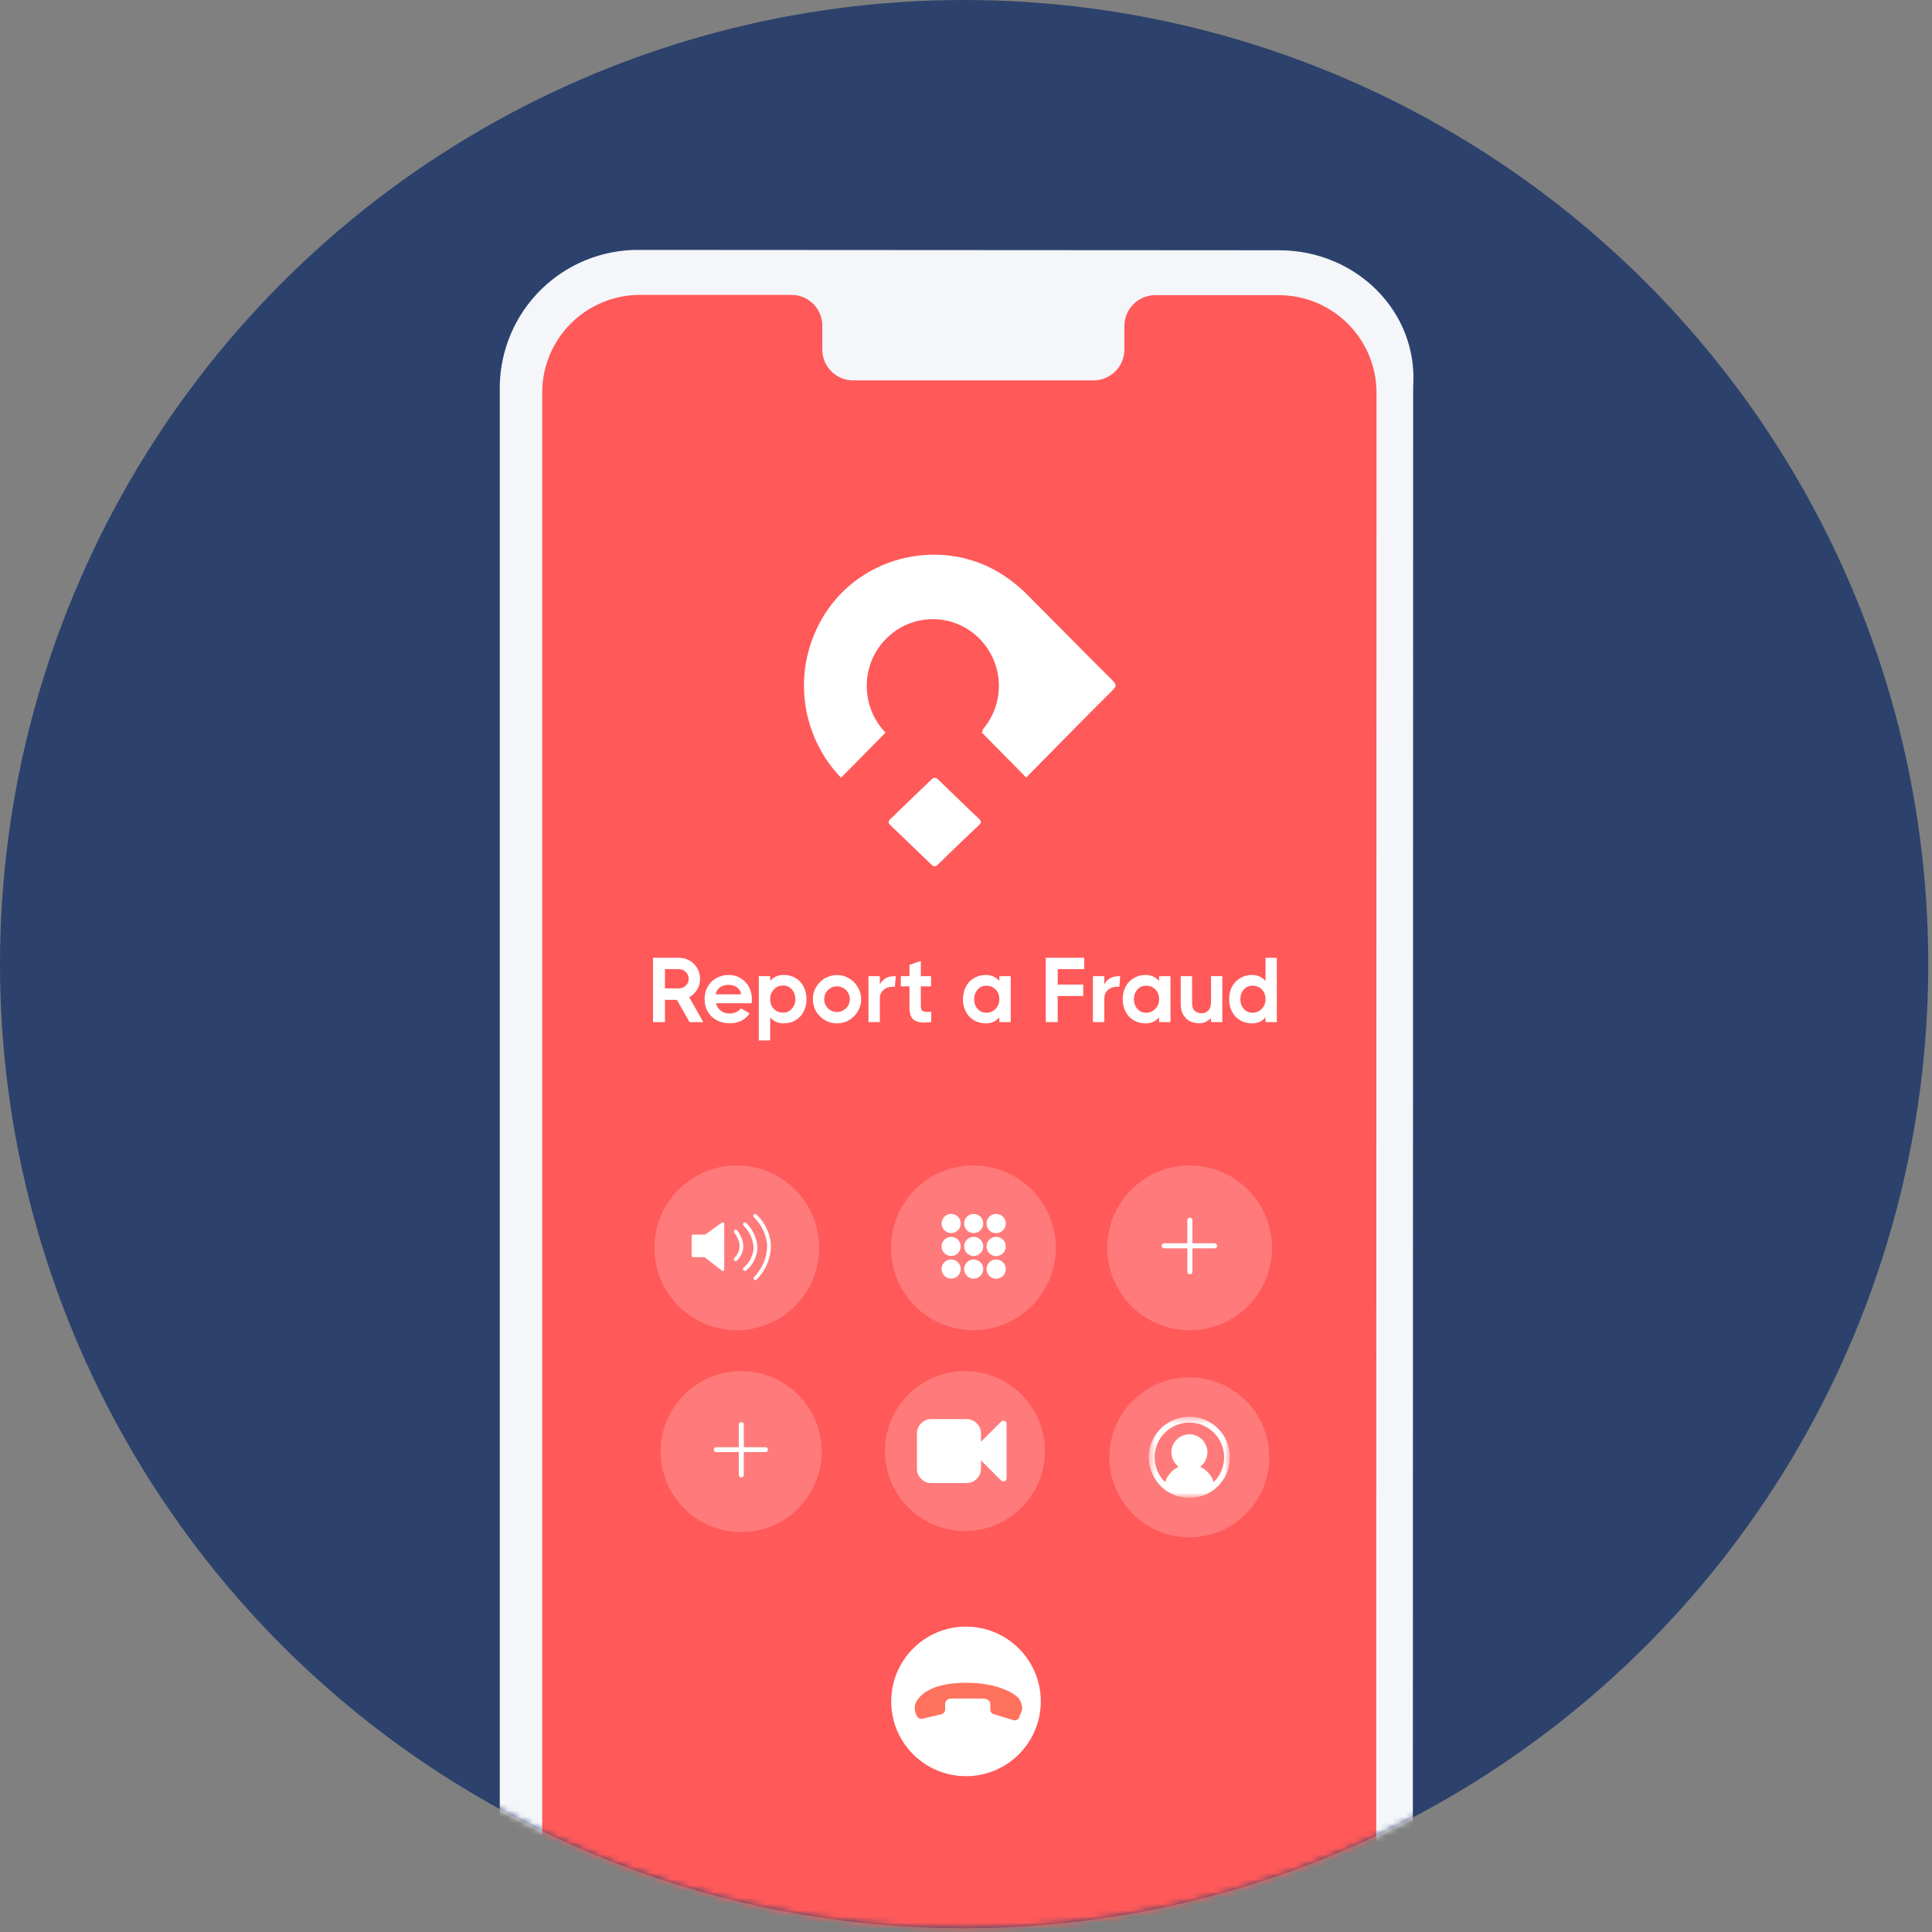
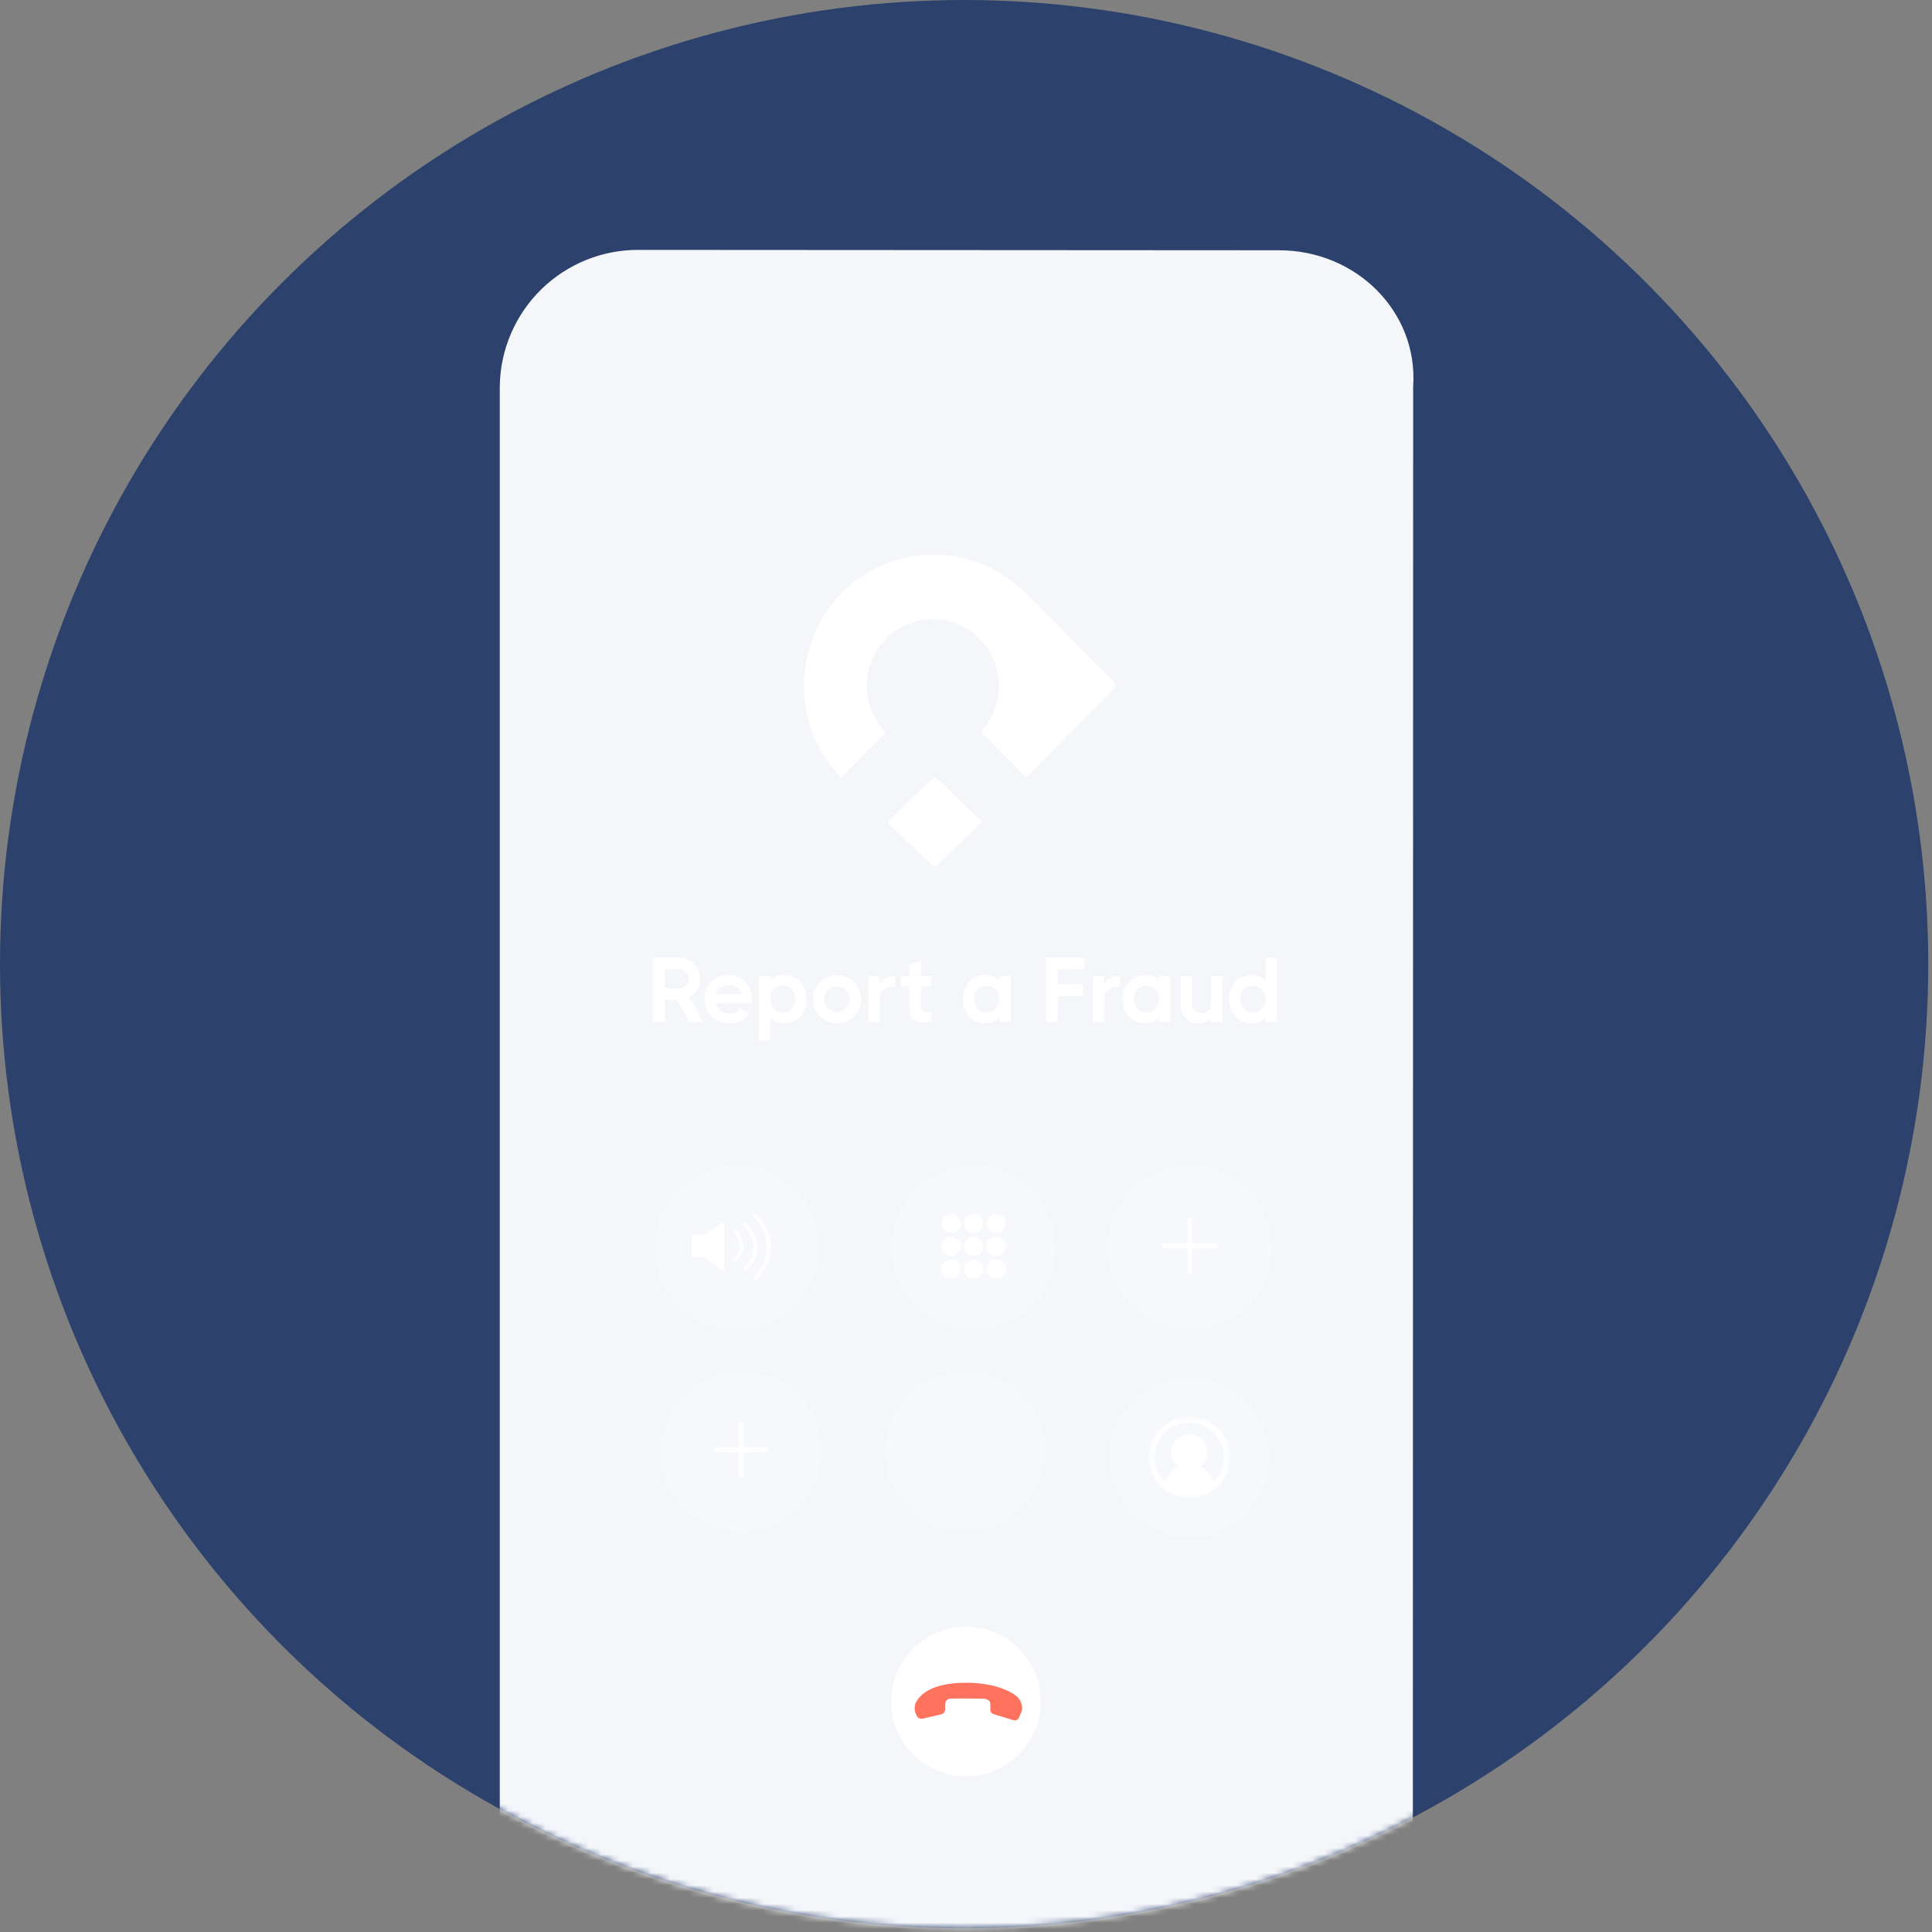
<svg xmlns="http://www.w3.org/2000/svg" width="310" height="310" viewBox="0 0 310 310" fill="none">
  <rect x="0" y="0" width="310" height="310" fill="#808080" stroke="none" />
  <circle cx="154.701" cy="154.701" r="154.701" fill="#2C426C" />
  <mask id="mask0_1061_2425" style="mask-type:alpha" maskUnits="userSpaceOnUse" x="0" y="0" width="310" height="310">
    <circle cx="154.701" cy="154.701" r="154.701" fill="#2C426C" />
  </mask>
  <g mask="url(#mask0_1061_2425)">
    <path d="M205.215 336.931L102.55 336.878C96.67 336.928 91.012 334.64 86.819 330.518C82.626 326.396 80.242 320.777 80.191 314.898V62.035C80.254 56.158 82.647 50.547 86.844 46.434C91.041 42.321 96.699 40.041 102.576 40.098L205.241 40.159C217.596 40.159 227.599 50.004 226.748 62.096L226.695 314.959C227.59 327.103 217.569 336.94 205.215 336.931Z" fill="#F4F6FA" />
-     <path d="M205.161 47.363H185.251C183.94 47.393 182.695 47.942 181.788 48.89C180.881 49.838 180.388 51.106 180.416 52.417V56.024C180.433 57.328 179.934 58.585 179.029 59.523C178.124 60.461 176.885 61.004 175.581 61.034H136.771C136.122 61.02 135.482 60.877 134.889 60.615C134.295 60.353 133.759 59.977 133.31 59.507C132.862 59.038 132.511 58.485 132.277 57.88C132.042 57.274 131.929 56.629 131.944 55.98V52.374C131.973 51.062 131.479 49.794 130.573 48.846C129.666 47.898 128.421 47.349 127.11 47.319H102.681C98.526 47.317 94.54 48.965 91.6 51.9C88.659 54.836 87.005 58.819 87 62.974V314.257C86.999 316.314 87.403 318.351 88.189 320.252C88.975 322.152 90.128 323.88 91.581 325.335C93.035 326.79 94.761 327.945 96.661 328.733C98.561 329.521 100.597 329.928 102.654 329.929L205.144 329.99C209.299 329.99 213.283 328.34 216.222 325.403C219.161 322.466 220.813 318.482 220.816 314.327L220.868 63.035C220.868 60.974 220.462 58.933 219.672 57.029C218.882 55.126 217.725 53.397 216.266 51.941C214.807 50.485 213.075 49.332 211.169 48.546C209.264 47.761 207.222 47.359 205.161 47.363V47.363Z" fill="#FF5959" />
    <path d="M155 285C161.627 285 167 279.627 167 273C167 266.373 161.627 261 155 261C148.373 261 143 266.373 143 273C143 279.627 148.373 285 155 285Z" fill="white" />
    <path d="M148.027 275.775L151.023 275.068C151.203 275.027 151.363 274.926 151.477 274.781C151.591 274.637 151.653 274.458 151.652 274.274V273.656C151.652 273.656 151.525 272.608 152.519 272.552C153.225 272.503 157.732 272.552 157.732 272.552C157.732 272.552 158.919 272.552 158.902 273.463V274.362C158.902 274.513 158.951 274.659 159.04 274.78C159.129 274.901 159.255 274.991 159.399 275.035L162.648 276.017C162.815 276.067 162.994 276.054 163.151 275.98C163.308 275.905 163.431 275.775 163.498 275.615L163.912 274.61C163.99 274.428 164.026 274.23 164.016 274.031C163.985 273.487 163.793 272.965 163.465 272.53C162.819 271.703 159.779 269.772 153.986 270.031C148.469 270.296 147.266 272.624 146.952 273.181C146.741 273.671 146.705 274.218 146.847 274.732L147.09 275.283C147.162 275.463 147.296 275.612 147.468 275.702C147.64 275.792 147.838 275.817 148.027 275.775Z" fill="#FF725E" />
    <g opacity="0.2">
      <path d="M156.185 213.447C163.488 213.447 169.408 207.527 169.408 200.224C169.408 192.92 163.488 187 156.185 187C148.881 187 142.961 192.92 142.961 200.224C142.961 207.527 148.881 213.447 156.185 213.447Z" fill="white" />
    </g>
    <path d="M152.618 201.528C153.466 201.528 154.153 200.841 154.153 199.993C154.153 199.145 153.466 198.457 152.618 198.457C151.77 198.457 151.082 199.145 151.082 199.993C151.082 200.841 151.77 201.528 152.618 201.528Z" fill="white" />
    <path d="M157.766 199.993C157.766 200.296 157.676 200.593 157.508 200.846C157.339 201.098 157.099 201.295 156.819 201.411C156.538 201.528 156.229 201.558 155.931 201.499C155.633 201.439 155.36 201.293 155.145 201.078C154.93 200.864 154.784 200.59 154.725 200.292C154.666 199.994 154.696 199.686 154.812 199.405C154.928 199.124 155.125 198.885 155.378 198.716C155.63 198.547 155.927 198.457 156.231 198.457C156.638 198.457 157.029 198.619 157.317 198.907C157.605 199.195 157.766 199.585 157.766 199.993Z" fill="white" />
    <path d="M161.382 199.993C161.383 200.299 161.294 200.599 161.125 200.854C160.956 201.109 160.715 201.309 160.432 201.427C160.15 201.544 159.839 201.576 159.538 201.517C159.238 201.457 158.962 201.31 158.745 201.093C158.529 200.877 158.382 200.601 158.322 200.301C158.263 200 158.294 199.689 158.412 199.406C158.53 199.124 158.729 198.883 158.985 198.714C159.24 198.545 159.54 198.455 159.846 198.457C160.253 198.457 160.644 198.619 160.932 198.907C161.22 199.195 161.382 199.585 161.382 199.993Z" fill="white" />
    <path d="M154.153 196.325C154.151 196.628 154.06 196.924 153.89 197.175C153.72 197.427 153.48 197.622 153.199 197.737C152.918 197.852 152.61 197.881 152.313 197.821C152.015 197.761 151.743 197.614 151.529 197.399C151.315 197.183 151.169 196.91 151.111 196.612C151.052 196.315 151.083 196.006 151.2 195.726C151.316 195.446 151.513 195.207 151.765 195.038C152.018 194.87 152.314 194.78 152.618 194.78C152.82 194.78 153.02 194.82 153.207 194.898C153.394 194.976 153.564 195.09 153.707 195.233C153.849 195.377 153.962 195.547 154.039 195.734C154.115 195.922 154.154 196.122 154.153 196.325V196.325Z" fill="white" />
    <path d="M157.766 196.325C157.765 196.628 157.673 196.924 157.503 197.175C157.334 197.427 157.093 197.622 156.812 197.737C156.532 197.852 156.223 197.881 155.926 197.821C155.629 197.761 155.356 197.614 155.142 197.399C154.928 197.183 154.783 196.91 154.724 196.612C154.666 196.315 154.697 196.006 154.813 195.726C154.93 195.446 155.126 195.207 155.379 195.038C155.631 194.87 155.928 194.78 156.231 194.78C156.433 194.78 156.634 194.82 156.821 194.898C157.007 194.976 157.177 195.09 157.32 195.233C157.463 195.377 157.575 195.547 157.652 195.734C157.729 195.922 157.768 196.122 157.766 196.325V196.325Z" fill="white" />
    <path d="M161.382 196.325C161.382 196.63 161.291 196.929 161.121 197.184C160.951 197.438 160.709 197.636 160.426 197.752C160.144 197.869 159.833 197.899 159.533 197.839C159.233 197.778 158.958 197.63 158.742 197.414C158.527 197.197 158.38 196.921 158.322 196.621C158.263 196.32 158.295 196.01 158.413 195.728C158.531 195.446 158.731 195.205 158.986 195.036C159.241 194.868 159.54 194.779 159.846 194.78C160.049 194.78 160.249 194.82 160.436 194.898C160.623 194.976 160.792 195.09 160.935 195.233C161.078 195.377 161.191 195.547 161.267 195.734C161.344 195.922 161.383 196.122 161.382 196.325V196.325Z" fill="white" />
    <path d="M154.153 203.625C154.153 203.929 154.063 204.226 153.894 204.479C153.726 204.731 153.486 204.928 153.205 205.044C152.925 205.16 152.616 205.191 152.318 205.132C152.02 205.072 151.747 204.926 151.532 204.711C151.317 204.496 151.171 204.223 151.112 203.925C151.052 203.627 151.083 203.318 151.199 203.038C151.315 202.757 151.512 202.517 151.764 202.349C152.017 202.18 152.314 202.09 152.618 202.09C153.025 202.09 153.415 202.252 153.703 202.54C153.991 202.828 154.153 203.218 154.153 203.625V203.625Z" fill="white" />
    <path d="M157.766 203.625C157.766 203.929 157.676 204.226 157.508 204.479C157.339 204.731 157.099 204.928 156.819 205.044C156.538 205.16 156.229 205.191 155.931 205.132C155.633 205.072 155.36 204.926 155.145 204.711C154.93 204.496 154.784 204.223 154.725 203.925C154.666 203.627 154.696 203.318 154.812 203.038C154.928 202.757 155.125 202.517 155.378 202.349C155.63 202.18 155.927 202.09 156.231 202.09C156.638 202.09 157.029 202.252 157.317 202.54C157.605 202.828 157.766 203.218 157.766 203.625V203.625Z" fill="white" />
    <path d="M161.382 203.625C161.383 203.932 161.294 204.231 161.125 204.487C160.956 204.742 160.715 204.941 160.432 205.059C160.15 205.177 159.839 205.209 159.538 205.149C159.238 205.09 158.962 204.943 158.745 204.726C158.529 204.51 158.382 204.234 158.322 203.933C158.263 203.633 158.294 203.322 158.412 203.039C158.53 202.757 158.729 202.516 158.985 202.346C159.24 202.177 159.54 202.088 159.846 202.09C160.253 202.09 160.644 202.252 160.932 202.54C161.22 202.828 161.382 203.218 161.382 203.625V203.625Z" fill="white" />
    <g opacity="0.2">
      <path d="M118.224 213.447C125.527 213.447 131.447 207.527 131.447 200.224C131.447 192.92 125.527 187 118.224 187C110.92 187 105 192.92 105 200.224C105 207.527 110.92 213.447 118.224 213.447Z" fill="white" />
    </g>
    <path d="M110.988 198.386V201.484C110.988 201.547 111.013 201.607 111.058 201.651C111.102 201.696 111.162 201.721 111.225 201.721H112.98C113.034 201.721 113.087 201.739 113.129 201.773L115.823 203.879C115.859 203.908 115.901 203.926 115.947 203.931C115.992 203.936 116.038 203.928 116.079 203.907C116.119 203.887 116.153 203.855 116.176 203.816C116.2 203.777 116.211 203.732 116.209 203.686V196.377C116.211 196.332 116.201 196.288 116.179 196.249C116.157 196.21 116.124 196.178 116.084 196.157C116.045 196.136 116 196.126 115.956 196.13C115.911 196.133 115.868 196.149 115.832 196.175L113.2 198.053C113.157 198.079 113.109 198.095 113.059 198.097H111.225C111.19 198.098 111.155 198.106 111.123 198.122C111.091 198.137 111.062 198.159 111.04 198.187C111.017 198.214 111.001 198.247 110.992 198.281C110.983 198.315 110.982 198.351 110.988 198.386V198.386Z" fill="white" />
    <path d="M121.196 205.397C121.121 205.398 121.049 205.37 120.994 205.318C120.938 205.263 120.907 205.187 120.907 205.108C120.907 205.029 120.938 204.953 120.994 204.897C121.672 204.221 122.208 203.414 122.568 202.526C122.928 201.638 123.106 200.687 123.091 199.729C122.937 198.063 122.194 196.507 120.994 195.342C120.958 195.317 120.927 195.285 120.905 195.248C120.882 195.211 120.867 195.169 120.862 195.126C120.856 195.082 120.86 195.038 120.873 194.997C120.886 194.955 120.908 194.917 120.936 194.884C120.965 194.851 121.001 194.825 121.041 194.807C121.081 194.789 121.124 194.78 121.167 194.78C121.211 194.78 121.254 194.79 121.294 194.808C121.334 194.826 121.369 194.852 121.398 194.885C122.725 196.15 123.543 197.858 123.697 199.685C123.713 200.723 123.52 201.753 123.129 202.715C122.739 203.677 122.159 204.55 121.424 205.283C121.366 205.35 121.284 205.391 121.196 205.397V205.397Z" fill="white" />
    <path d="M119.526 203.923C119.485 203.923 119.444 203.914 119.406 203.898C119.368 203.881 119.334 203.857 119.307 203.827C119.25 203.769 119.219 203.692 119.219 203.612C119.219 203.531 119.25 203.454 119.307 203.397C119.79 203.003 120.185 202.51 120.463 201.952C120.742 201.394 120.898 200.782 120.921 200.159C120.828 198.831 120.254 197.583 119.307 196.649C119.25 196.591 119.219 196.514 119.219 196.434C119.219 196.353 119.25 196.276 119.307 196.219C119.362 196.163 119.438 196.132 119.517 196.132C119.596 196.132 119.672 196.163 119.728 196.219C120.805 197.265 121.45 198.677 121.535 200.176C121.512 200.884 121.339 201.578 121.028 202.213C120.716 202.849 120.273 203.411 119.728 203.862C119.7 203.885 119.668 203.903 119.633 203.914C119.599 203.924 119.562 203.927 119.526 203.923V203.923Z" fill="white" />
    <path d="M118.044 202.361C117.966 202.358 117.891 202.327 117.834 202.273C117.805 202.245 117.782 202.212 117.766 202.175C117.75 202.138 117.742 202.098 117.742 202.058C117.742 202.018 117.75 201.978 117.766 201.941C117.782 201.904 117.805 201.871 117.834 201.843C119.694 200.001 117.895 197.912 117.834 197.824C117.779 197.766 117.749 197.689 117.749 197.609C117.749 197.53 117.779 197.453 117.834 197.394C117.891 197.338 117.968 197.307 118.049 197.307C118.129 197.307 118.206 197.338 118.264 197.394C118.264 197.394 120.519 200.027 118.264 202.247C118.237 202.28 118.204 202.307 118.166 202.327C118.128 202.347 118.087 202.358 118.044 202.361Z" fill="white" />
    <g opacity="0.2">
      <path d="M190.888 213.447C198.191 213.447 204.111 207.527 204.111 200.224C204.111 192.92 198.191 187 190.888 187C183.584 187 177.664 192.92 177.664 200.224C177.664 207.527 183.584 213.447 190.888 213.447Z" fill="white" />
    </g>
    <path d="M190.928 204.471C190.82 204.471 190.717 204.428 190.639 204.353C190.562 204.277 190.518 204.175 190.516 204.067V195.731C190.53 195.633 190.579 195.543 190.654 195.479C190.729 195.414 190.825 195.378 190.924 195.378C191.023 195.378 191.118 195.414 191.193 195.479C191.268 195.543 191.317 195.633 191.332 195.731V204.067C191.329 204.173 191.286 204.275 191.211 204.35C191.136 204.425 191.034 204.468 190.928 204.471V204.471Z" fill="white" />
    <path d="M194.885 200.302H186.803C186.695 200.303 186.592 200.26 186.514 200.185C186.437 200.109 186.393 200.007 186.391 199.899C186.391 199.845 186.401 199.792 186.422 199.742C186.443 199.693 186.474 199.648 186.512 199.61C186.55 199.573 186.596 199.543 186.646 199.523C186.696 199.504 186.749 199.494 186.803 199.495H194.885C194.938 199.494 194.991 199.504 195.04 199.524C195.09 199.543 195.135 199.573 195.173 199.611C195.21 199.649 195.24 199.693 195.26 199.743C195.28 199.792 195.289 199.846 195.288 199.899C195.288 200.006 195.246 200.109 195.17 200.184C195.094 200.26 194.992 200.302 194.885 200.302V200.302Z" fill="white" />
    <g opacity="0.2">
      <path d="M118.924 245.839C126.061 245.839 131.847 240.055 131.847 232.92C131.847 225.785 126.061 220.001 118.924 220.001C111.786 220.001 106 225.785 106 232.92C106 240.055 111.786 245.839 118.924 245.839Z" fill="white" />
    </g>
    <path d="M118.954 237.069C118.848 237.069 118.747 237.027 118.672 236.954C118.596 236.88 118.553 236.78 118.551 236.674V228.53C118.565 228.435 118.613 228.347 118.686 228.284C118.759 228.221 118.853 228.186 118.95 228.186C119.046 228.186 119.14 228.221 119.213 228.284C119.286 228.347 119.334 228.435 119.348 228.53V236.674C119.346 236.778 119.304 236.877 119.23 236.951C119.157 237.024 119.058 237.066 118.954 237.069V237.069Z" fill="white" />
    <path d="M122.825 232.996H114.926C114.821 232.996 114.72 232.955 114.644 232.881C114.569 232.808 114.526 232.707 114.523 232.602C114.523 232.549 114.534 232.497 114.554 232.449C114.575 232.401 114.604 232.357 114.642 232.32C114.68 232.283 114.724 232.254 114.773 232.235C114.822 232.216 114.874 232.206 114.926 232.208H122.825C122.877 232.206 122.929 232.216 122.977 232.235C123.025 232.255 123.069 232.284 123.106 232.321C123.143 232.357 123.172 232.401 123.192 232.45C123.211 232.498 123.22 232.55 123.219 232.602C123.219 232.707 123.178 232.807 123.104 232.881C123.03 232.955 122.929 232.996 122.825 232.996V232.996Z" fill="white" />
    <g opacity="0.2">
      <path d="M190.838 246.667C197.928 246.667 203.676 240.921 203.676 233.833C203.676 226.746 197.928 221 190.838 221C183.748 221 178 226.746 178 233.833C178 240.921 183.748 246.667 190.838 246.667Z" fill="white" />
    </g>
    <mask id="mask1_1061_2425" style="mask-type:luminance" maskUnits="userSpaceOnUse" x="184" y="227" width="14" height="14">
      <path d="M184.426 227.417H197.264V240.25H184.426V227.417Z" fill="white" />
    </mask>
    <g mask="url(#mask1_1061_2425)">
      <path d="M196.886 233.833C196.886 237.17 194.181 239.874 190.844 239.874C187.506 239.874 184.801 237.17 184.801 233.833C184.801 230.497 187.506 227.793 190.844 227.793C194.181 227.793 196.886 230.497 196.886 233.833Z" stroke="white" stroke-width="0.941" stroke-miterlimit="10" stroke-linecap="round" stroke-linejoin="round" />
      <path d="M193.264 233.028C193.264 234.363 192.182 235.444 190.847 235.444C189.512 235.444 188.43 234.363 188.43 233.028C188.43 231.694 189.512 230.612 190.847 230.612C192.182 230.612 193.264 231.694 193.264 233.028Z" fill="white" stroke="white" stroke-width="0.941" stroke-miterlimit="10" stroke-linecap="round" stroke-linejoin="round" />
      <path d="M187.242 238.682C187.436 236.862 188.976 235.445 190.848 235.445C192.719 235.445 194.26 236.862 194.453 238.682" fill="white" />
      <path d="M187.242 238.682C187.436 236.862 188.976 235.445 190.848 235.445C192.719 235.445 194.26 236.862 194.453 238.682" stroke="white" stroke-width="0.941" stroke-miterlimit="10" stroke-linecap="round" stroke-linejoin="round" />
    </g>
    <ellipse cx="190.816" cy="238.63" rx="3.253" ry="1.006" fill="white" />
    <g opacity="0.2">
      <path d="M154.838 245.667C161.928 245.667 167.676 239.921 167.676 232.833C167.676 225.746 161.928 220 154.838 220C147.748 220 142 225.746 142 232.833C142 239.921 147.748 245.667 154.838 245.667Z" fill="white" />
    </g>
-     <path d="M161.198 227.997C161.129 227.97 161.062 227.957 160.998 227.957C160.853 227.957 160.733 228.008 160.637 228.109L157.403 231.334V230.01C157.403 229.374 157.177 228.83 156.725 228.378C156.273 227.926 155.729 227.7 155.092 227.7H149.444C148.807 227.7 148.263 227.926 147.811 228.378C147.359 228.83 147.133 229.374 147.133 230.01V235.657C147.133 236.293 147.359 236.837 147.811 237.289C148.263 237.741 148.807 237.967 149.444 237.967H155.092C155.729 237.967 156.273 237.741 156.725 237.289C157.177 236.837 157.403 236.293 157.403 235.657V234.325L160.637 237.558C160.733 237.659 160.853 237.71 160.998 237.71C161.062 237.71 161.129 237.697 161.198 237.67C161.407 237.579 161.511 237.422 161.511 237.197V228.47C161.511 228.246 161.407 228.088 161.198 227.997Z" fill="white" />
  </g>
  <path d="M149.41 125.12C149.815 124.73 150.068 124.682 150.523 125.071C152.699 127.163 154.875 129.304 157.051 131.348C157.507 131.737 157.507 132.029 157.051 132.418C154.875 134.462 152.699 136.554 150.574 138.646C150.118 139.084 149.865 139.133 149.41 138.695C147.234 136.602 145.058 134.51 142.882 132.418C142.477 132.029 142.477 131.786 142.882 131.396C143.185 131.153 143.438 130.861 143.691 130.618L149.41 125.12Z" fill="white" />
  <path d="M132.752 97.906C127.693 105.345 127.742 115 132.946 122.389C133.53 123.226 134.259 124.015 134.94 124.803C137.372 122.34 139.707 119.975 142.09 117.561C138.053 113.374 138.053 106.625 142.187 102.488C146.322 98.3 153.034 98.3 157.168 102.488C161.107 106.478 161.302 112.783 157.751 116.97C157.703 117.167 157.654 117.364 157.508 117.512C159.94 119.975 162.275 122.34 164.658 124.753C164.901 124.507 165.144 124.261 165.339 124.064C169.765 119.581 174.142 115.098 178.617 110.665C179.152 110.123 179.103 109.827 178.617 109.286C173.948 104.655 169.376 99.975 164.755 95.345C163.977 94.557 163.102 93.818 162.177 93.128C152.936 86.084 139.366 88.3 132.752 97.906Z" fill="white" />
  <path d="M110.636 164L108.615 160.432L106.698 160.432L106.698 164L104.782 164L104.782 153.678L108.955 153.678C109.564 153.678 110.129 153.83 110.65 154.135C111.171 154.43 111.579 154.838 111.874 155.359C112.179 155.88 112.331 156.445 112.331 157.055C112.331 157.684 112.174 158.259 111.859 158.78C111.545 159.301 111.122 159.709 110.591 160.004L112.847 164L110.636 164ZM106.698 155.507L106.698 158.588L108.955 158.588C109.377 158.588 109.741 158.441 110.046 158.146C110.35 157.841 110.503 157.478 110.503 157.055C110.503 156.622 110.35 156.259 110.046 155.964C109.751 155.659 109.387 155.507 108.955 155.507L106.698 155.507ZM116.946 156.435C117.654 156.435 118.288 156.612 118.848 156.966C119.418 157.31 119.861 157.777 120.175 158.367C120.49 158.957 120.647 159.611 120.647 160.328C120.647 160.564 120.628 160.781 120.588 160.977L114.882 160.977C115.01 161.478 115.27 161.882 115.663 162.186C116.056 162.481 116.533 162.629 117.094 162.629C117.457 162.629 117.801 162.55 118.126 162.393C118.46 162.235 118.711 162.034 118.878 161.788L120.279 162.614C119.935 163.125 119.487 163.518 118.937 163.794C118.396 164.059 117.772 164.192 117.064 164.192C116.278 164.192 115.58 164.025 114.97 163.69C114.361 163.356 113.889 162.894 113.555 162.304C113.22 161.714 113.053 161.051 113.053 160.314C113.053 159.586 113.215 158.927 113.54 158.338C113.874 157.748 114.336 157.286 114.926 156.952C115.526 156.608 116.199 156.435 116.946 156.435ZM118.922 159.547C118.853 159.075 118.637 158.706 118.273 158.441C117.909 158.166 117.457 158.028 116.917 158.028C116.543 158.028 116.199 158.097 115.884 158.234C115.58 158.372 115.334 158.559 115.147 158.795C114.96 159.031 114.862 159.281 114.852 159.547L118.922 159.547ZM125.72 156.435C126.458 156.435 127.106 156.603 127.667 156.937C128.227 157.271 128.655 157.733 128.95 158.323C129.254 158.913 129.407 159.576 129.407 160.314C129.407 161.051 129.254 161.714 128.95 162.304C128.655 162.894 128.227 163.361 127.667 163.705C127.106 164.039 126.458 164.206 125.72 164.206C124.855 164.206 124.142 163.887 123.582 163.248L123.582 166.949L121.754 166.949L121.754 156.627L123.582 156.627L123.582 157.394C124.142 156.755 124.855 156.435 125.72 156.435ZM125.661 162.481C126.231 162.481 126.698 162.27 127.062 161.847C127.436 161.424 127.622 160.913 127.622 160.314C127.622 159.704 127.436 159.188 127.062 158.765C126.698 158.343 126.231 158.131 125.661 158.131C125.062 158.131 124.565 158.343 124.172 158.765C123.779 159.178 123.582 159.699 123.582 160.328C123.582 160.957 123.774 161.474 124.157 161.877C124.55 162.28 125.052 162.481 125.661 162.481ZM134.313 164.206C133.605 164.206 132.951 164.034 132.351 163.69C131.762 163.336 131.29 162.865 130.936 162.275C130.592 161.675 130.42 161.026 130.42 160.328C130.42 159.63 130.592 158.986 130.936 158.397C131.29 157.797 131.762 157.325 132.351 156.981C132.951 156.627 133.605 156.45 134.313 156.45C135.011 156.45 135.654 156.627 136.244 156.981C136.834 157.325 137.301 157.797 137.645 158.397C137.999 158.986 138.176 159.63 138.176 160.328C138.176 161.026 137.999 161.675 137.645 162.275C137.301 162.865 136.834 163.336 136.244 163.69C135.654 164.034 135.011 164.206 134.313 164.206ZM134.298 162.378C134.671 162.378 135.015 162.29 135.33 162.113C135.645 161.926 135.895 161.675 136.082 161.361C136.269 161.046 136.362 160.702 136.362 160.328C136.362 159.955 136.269 159.611 136.082 159.296C135.895 158.982 135.645 158.731 135.33 158.544C135.015 158.357 134.671 158.264 134.298 158.264C133.924 158.264 133.58 158.357 133.266 158.544C132.951 158.731 132.7 158.982 132.514 159.296C132.337 159.611 132.248 159.955 132.248 160.328C132.248 160.702 132.337 161.046 132.514 161.361C132.7 161.675 132.951 161.926 133.266 162.113C133.58 162.29 133.924 162.378 134.298 162.378ZM143.729 156.627L143.597 158.367C143.498 158.338 143.39 158.323 143.272 158.323C142.663 158.323 142.161 158.495 141.768 158.839C141.375 159.173 141.178 159.64 141.178 160.24L141.178 164L139.35 164L139.35 156.627L141.178 156.627L141.178 157.969C141.345 157.586 141.63 157.266 142.034 157.011C142.437 156.755 142.923 156.627 143.493 156.627L143.729 156.627ZM147.755 161.478C147.755 161.813 147.834 162.044 147.991 162.172C148.148 162.299 148.399 162.363 148.743 162.363C148.95 162.363 149.176 162.348 149.421 162.319L149.421 164C148.959 164.049 148.576 164.074 148.271 164.074C147.485 164.074 146.895 163.897 146.502 163.543C146.118 163.179 145.927 162.53 145.927 161.596L145.927 158.264L144.541 158.264L144.541 156.627L145.927 156.627L145.927 154.813L147.755 154.194L147.755 156.627L149.392 156.627L149.392 158.264L147.755 158.264L147.755 161.478ZM160.35 156.627L162.179 156.627L162.179 164L160.35 164L160.35 163.233C159.8 163.882 159.087 164.206 158.212 164.206C157.475 164.206 156.826 164.039 156.266 163.705C155.705 163.371 155.273 162.909 154.968 162.319C154.663 161.729 154.511 161.066 154.511 160.328C154.511 159.591 154.663 158.927 154.968 158.338C155.273 157.748 155.705 157.286 156.266 156.952C156.826 156.608 157.475 156.435 158.212 156.435C159.067 156.435 159.78 156.76 160.35 157.409L160.35 156.627ZM158.256 162.496C158.856 162.496 159.352 162.29 159.746 161.877C160.149 161.464 160.35 160.943 160.35 160.314C160.35 159.684 160.154 159.168 159.76 158.765C159.367 158.362 158.866 158.161 158.256 158.161C157.686 158.161 157.219 158.372 156.856 158.795C156.492 159.217 156.31 159.729 156.31 160.328C156.31 160.938 156.492 161.454 156.856 161.877C157.219 162.29 157.686 162.496 158.256 162.496ZM173.976 153.678L173.976 155.507L169.714 155.507L169.714 157.984L173.813 157.984L173.813 159.812L169.714 159.812L169.714 164L167.797 164L167.797 153.678L173.976 153.678ZM179.744 156.627L179.611 158.367C179.513 158.338 179.405 158.323 179.287 158.323C178.677 158.323 178.176 158.495 177.783 158.839C177.389 159.173 177.193 159.64 177.193 160.24L177.193 164L175.364 164L175.364 156.627L177.193 156.627L177.193 157.969C177.36 157.586 177.645 157.266 178.048 157.011C178.451 156.755 178.938 156.627 179.508 156.627L179.744 156.627ZM185.982 156.627L187.811 156.627L187.811 164L185.982 164L185.982 163.233C185.432 163.882 184.719 164.206 183.844 164.206C183.107 164.206 182.458 164.039 181.898 163.705C181.337 163.371 180.905 162.909 180.6 162.319C180.295 161.729 180.143 161.066 180.143 160.328C180.143 159.591 180.295 158.927 180.6 158.338C180.905 157.748 181.337 157.286 181.898 156.952C182.458 156.608 183.107 156.435 183.844 156.435C184.699 156.435 185.412 156.76 185.982 157.409L185.982 156.627ZM183.888 162.496C184.488 162.496 184.985 162.29 185.378 161.877C185.781 161.464 185.982 160.943 185.982 160.314C185.982 159.684 185.786 159.168 185.393 158.765C184.999 158.362 184.498 158.161 183.888 158.161C183.318 158.161 182.851 158.372 182.488 158.795C182.124 159.217 181.942 159.729 181.942 160.328C181.942 160.938 182.124 161.454 182.488 161.877C182.851 162.29 183.318 162.496 183.888 162.496ZM194.316 156.627L196.13 156.627L196.13 164L194.316 164L194.316 163.381C194.051 163.626 193.756 163.823 193.432 163.971C193.107 164.118 192.763 164.192 192.399 164.192C191.967 164.192 191.525 164.103 191.072 163.926C190.63 163.739 190.247 163.41 189.922 162.938C189.608 162.466 189.45 161.832 189.45 161.036L189.45 156.627L191.279 156.627L191.279 161.036C191.279 161.587 191.431 161.985 191.736 162.231C192.051 162.466 192.414 162.584 192.827 162.584C193.24 162.584 193.589 162.442 193.874 162.157C194.169 161.862 194.316 161.395 194.316 160.756L194.316 156.627ZM203.061 153.678L204.875 153.678L204.875 164L203.061 164L203.061 163.233C202.51 163.882 201.798 164.206 200.923 164.206C200.185 164.206 199.537 164.039 198.976 163.705C198.416 163.371 197.983 162.909 197.679 162.319C197.374 161.729 197.222 161.066 197.222 160.328C197.222 159.591 197.374 158.927 197.679 158.338C197.983 157.748 198.416 157.286 198.976 156.952C199.537 156.608 200.185 156.435 200.923 156.435C201.778 156.435 202.491 156.76 203.061 157.409L203.061 153.678ZM200.967 162.496C201.567 162.496 202.063 162.29 202.456 161.877C202.859 161.464 203.061 160.943 203.061 160.314C203.061 159.684 202.864 159.168 202.471 158.765C202.078 158.362 201.576 158.161 200.967 158.161C200.397 158.161 199.93 158.372 199.566 158.795C199.202 159.217 199.021 159.729 199.021 160.328C199.021 160.938 199.202 161.454 199.566 161.877C199.93 162.29 200.397 162.496 200.967 162.496Z" fill="white" />
</svg>